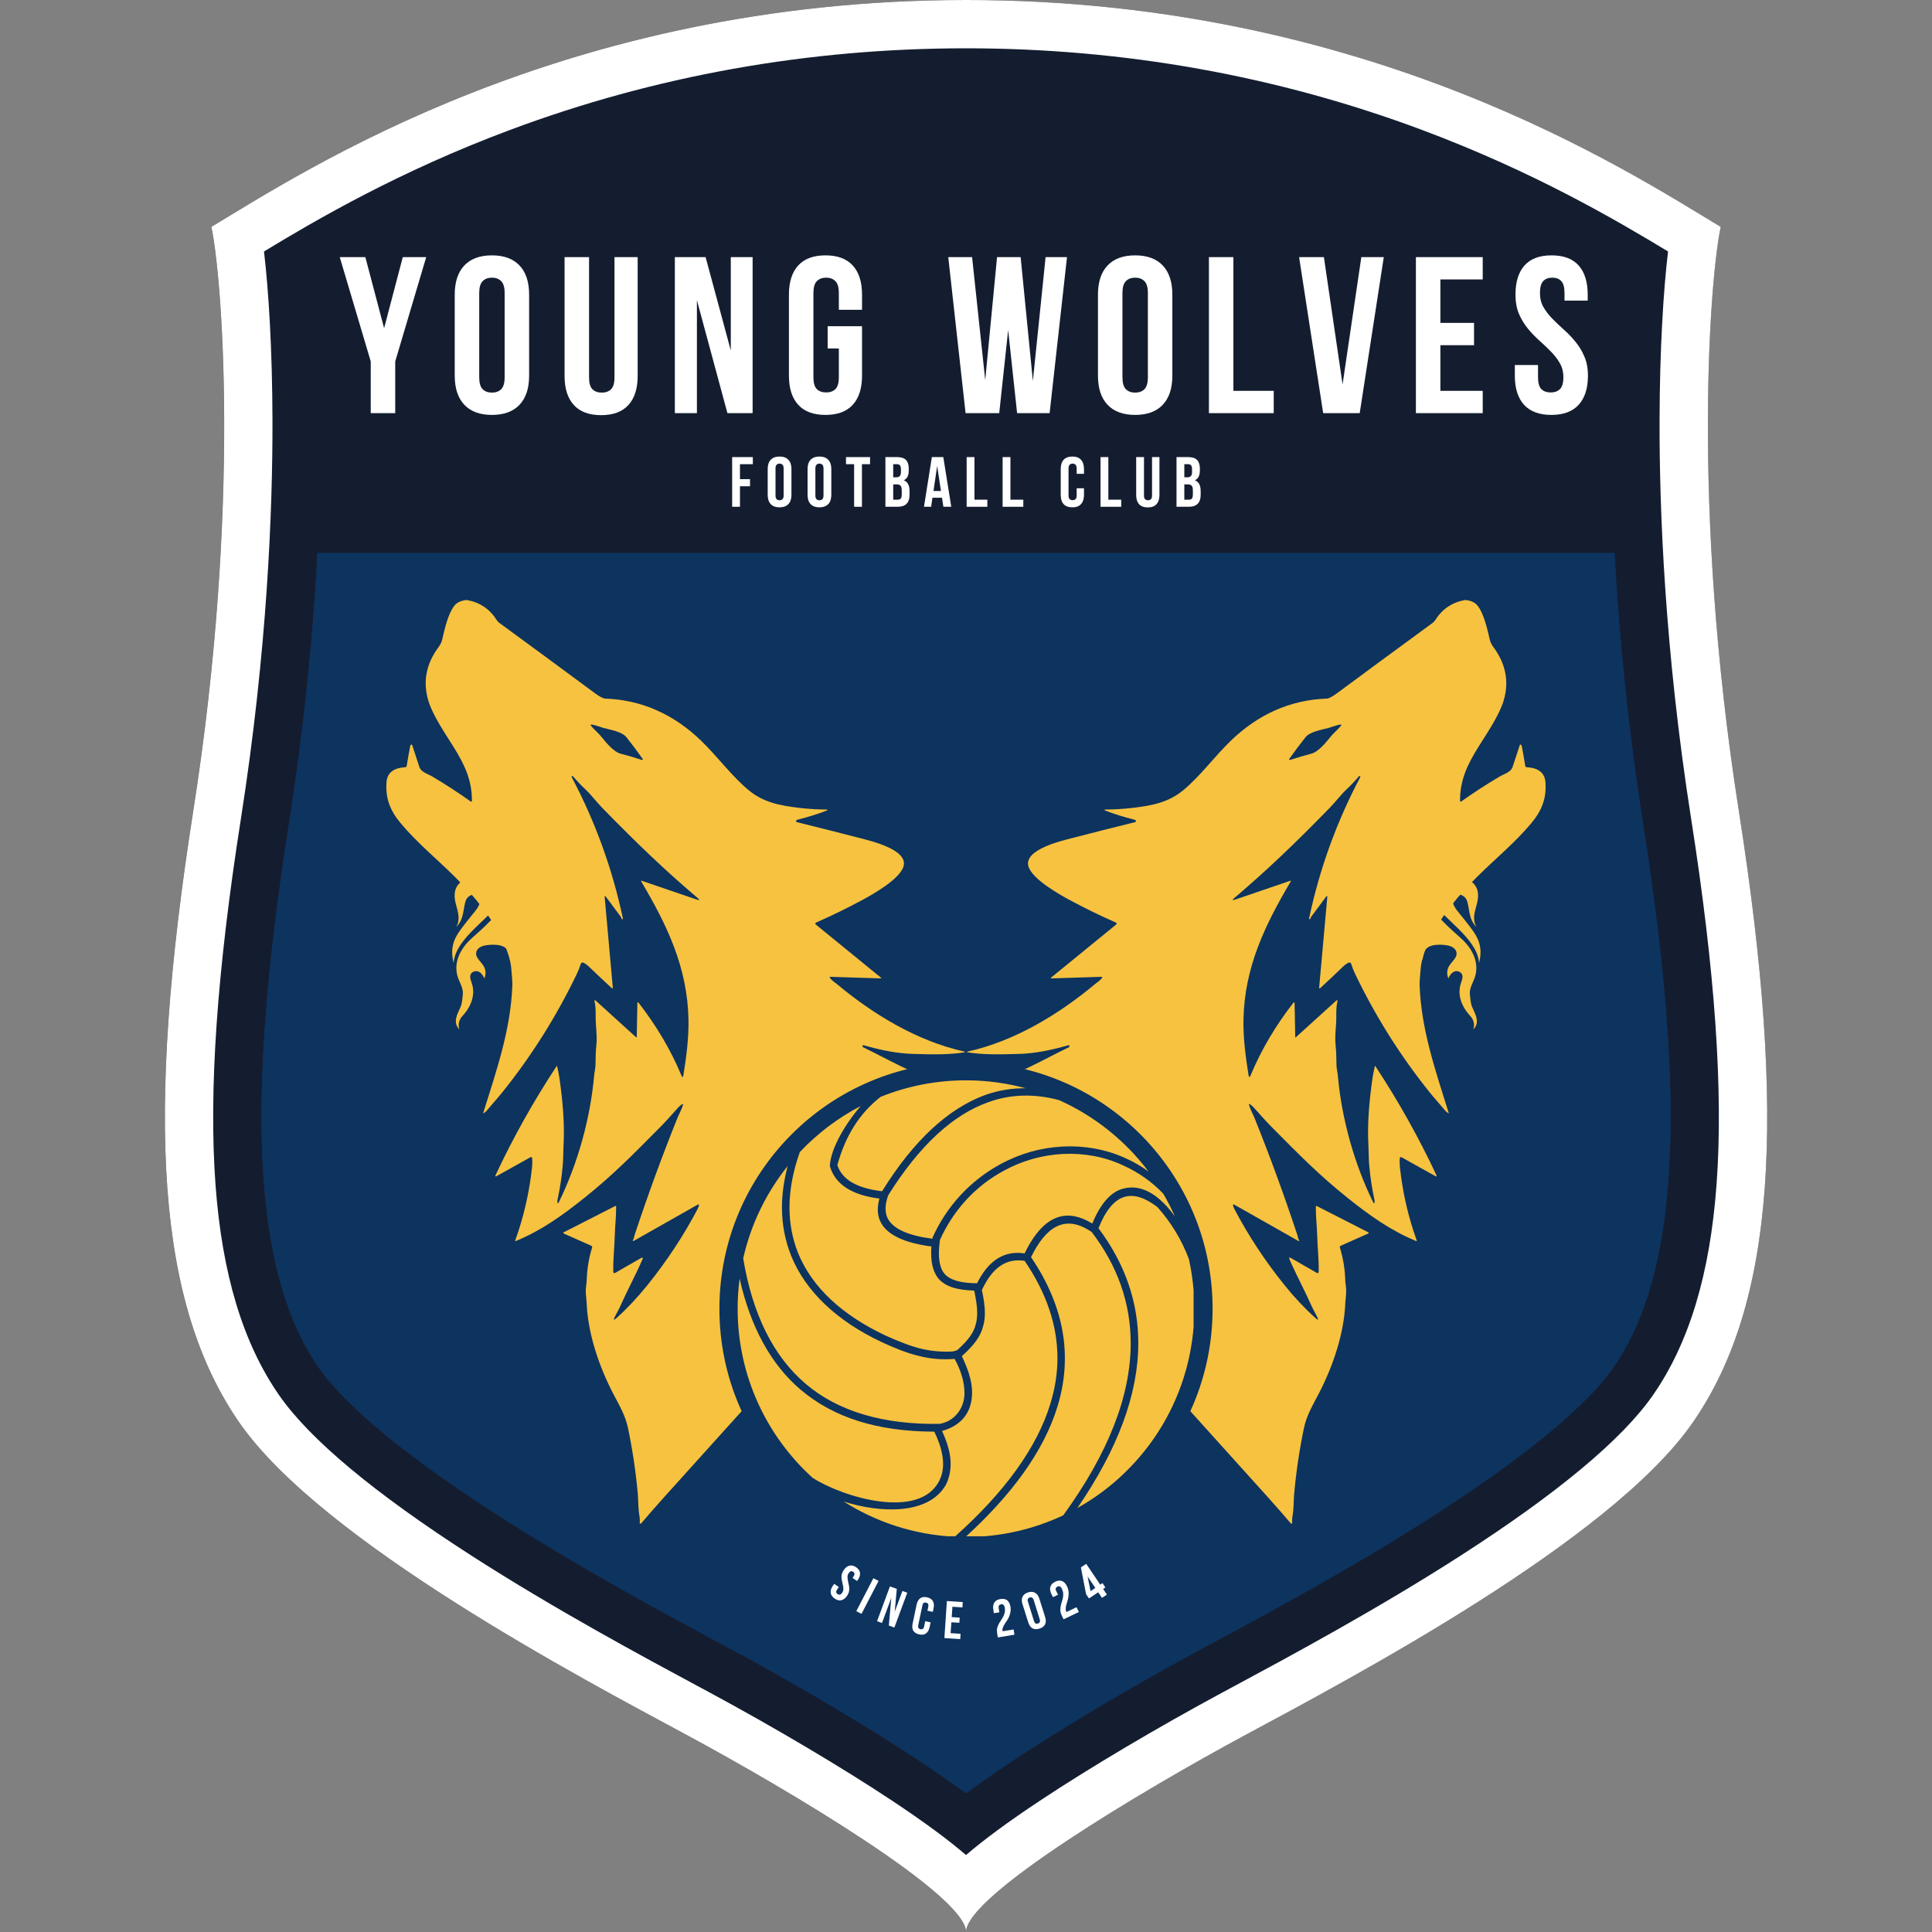
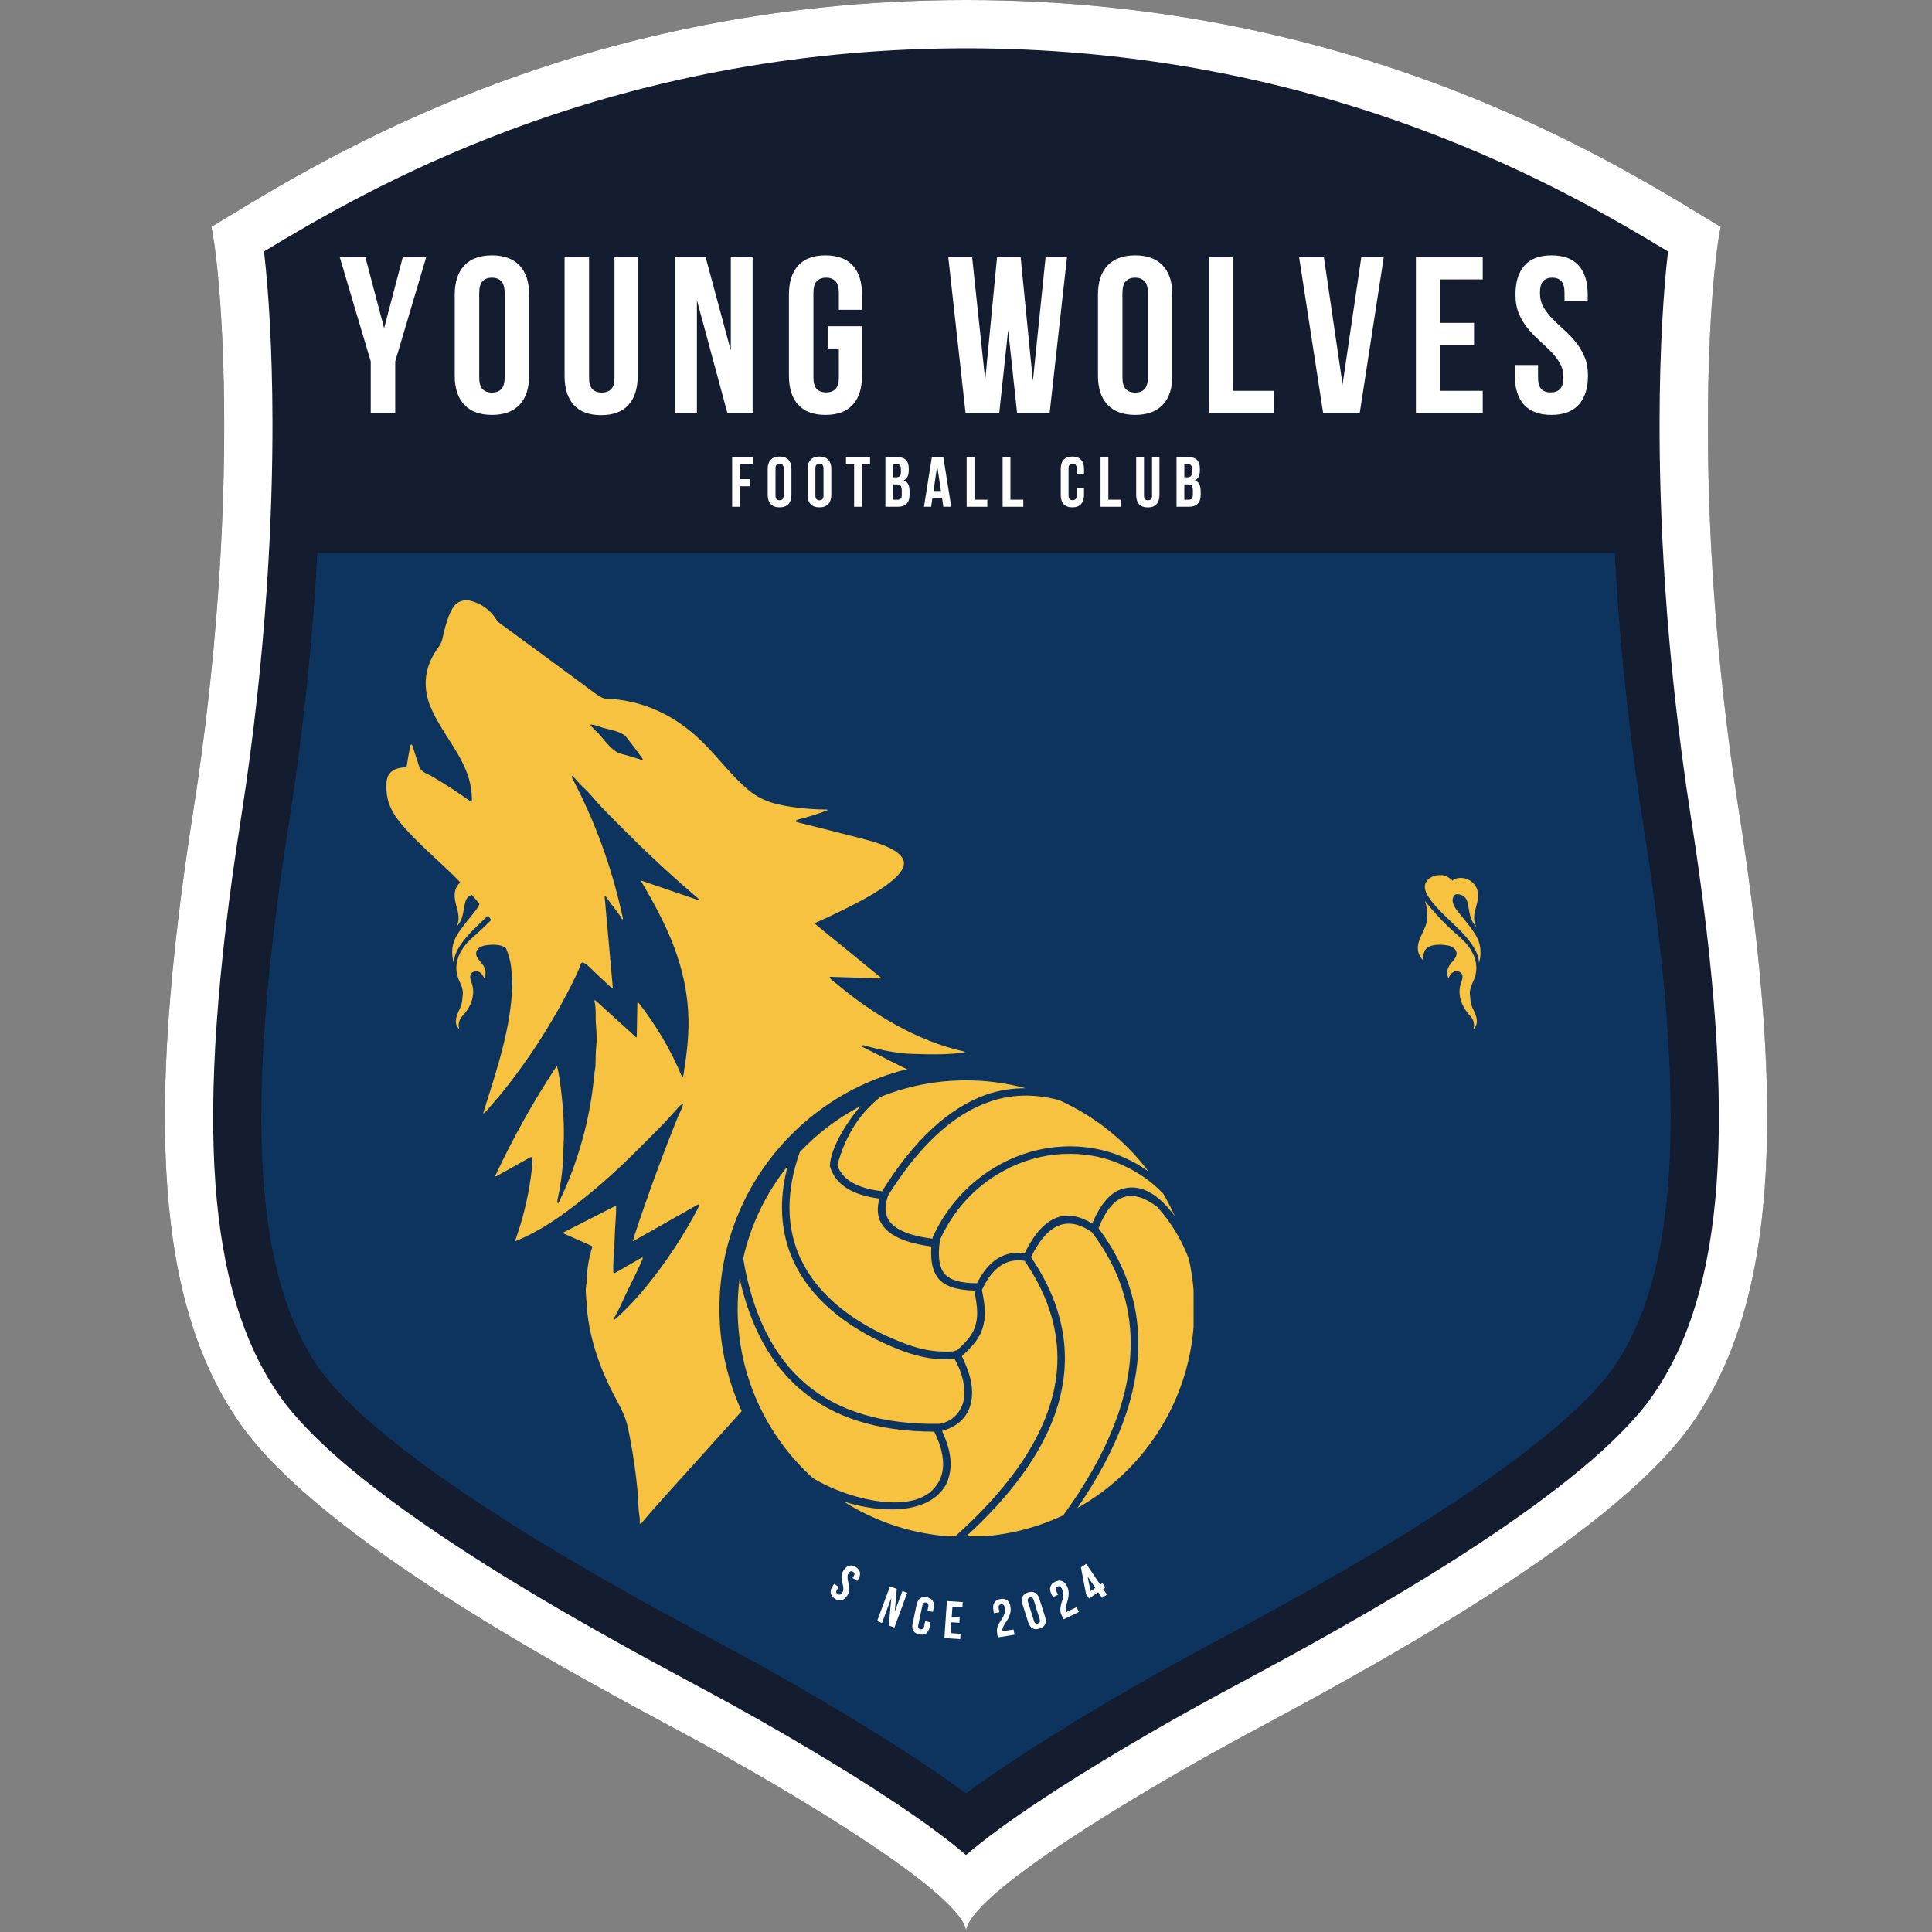
<svg xmlns="http://www.w3.org/2000/svg" width="500" zoomAndPan="magnify" viewBox="0 0 375 375" height="500" preserveAspectRatio="xMidYMid meet" version="1.0">
  <rect x="0" y="0" width="375" height="375" fill="#808080" stroke="none" />
  <defs>
    <g />
    <clipPath id="2ac2987d4e">
-       <path d="M 178.312 116.473 L 300.199 116.473 L 300.199 295.723 L 178.312 295.723 Z M 178.312 116.473 " clip-rule="nonzero" />
-     </clipPath>
+       </clipPath>
    <clipPath id="6eab3e7728">
      <path d="M 74.793 116.473 L 197.043 116.473 L 197.043 295.723 L 74.793 295.723 Z M 74.793 116.473 " clip-rule="nonzero" />
    </clipPath>
    <clipPath id="81395edc84">
      <path d="M 139.637 206.152 L 235.363 206.152 L 235.363 301.883 L 139.637 301.883 Z M 139.637 206.152 " clip-rule="nonzero" />
    </clipPath>
    <clipPath id="2c7efdb2dd">
      <path d="M 187.5 206.152 C 161.066 206.152 139.637 227.582 139.637 254.016 C 139.637 280.453 161.066 301.883 187.5 301.883 C 213.934 301.883 235.363 280.453 235.363 254.016 C 235.363 227.582 213.934 206.152 187.5 206.152 Z M 187.5 206.152 " clip-rule="nonzero" />
    </clipPath>
    <clipPath id="bc05b74dd1">
      <path d="M 143.176 209.691 L 231.676 209.691 L 231.676 298.191 L 143.176 298.191 Z M 143.176 209.691 " clip-rule="nonzero" />
    </clipPath>
    <clipPath id="1ff729522e">
      <path d="M 54 13.422 L 321.98 13.422 L 321.98 107.324 L 54 107.324 Z M 54 13.422 " clip-rule="nonzero" />
    </clipPath>
    <clipPath id="a1347bcde1">
      <path d="M 232.641 16.723 C 218.906 14.73 203.297 13.422 187.973 13.422 C 172.648 13.422 157.902 14.543 144.316 16.535 C 144.027 16.598 143.738 16.598 143.449 16.66 C 92.418 24.629 54.832 45.668 54.109 69.219 L 54.109 107.324 L 321.98 107.324 L 321.98 69.246 C 321.258 45.543 284.25 24.504 232.641 16.723 Z M 232.641 16.723 " clip-rule="nonzero" />
    </clipPath>
    <clipPath id="b1be13c019">
      <path d="M 87.367 169.805 L 99 169.805 L 99 187 L 87.367 187 Z M 87.367 169.805 " clip-rule="nonzero" />
    </clipPath>
    <clipPath id="e26fb25d1b">
      <path d="M 88 174 L 100 174 L 100 199.805 L 88 199.805 Z M 88 174 " clip-rule="nonzero" />
    </clipPath>
    <clipPath id="76ac0b8084">
      <path d="M 276 169.805 L 287.523 169.805 L 287.523 187 L 276 187 Z M 276 169.805 " clip-rule="nonzero" />
    </clipPath>
    <clipPath id="9d9a2085a6">
      <path d="M 275.02 174 L 287 174 L 287 199.805 L 275.02 199.805 Z M 275.02 174 " clip-rule="nonzero" />
    </clipPath>
  </defs>
  <path fill="#141d30" d="M 187.5 0 C 265.82 0 316.211 33.398 333.984 44.035 C 332.031 52.914 328.125 97.656 337.5 157.422 C 346.875 217.188 344.531 253.125 328.516 276.172 C 312.5 299.219 262.109 325.781 241.797 336.719 C 221.484 347.656 187.5 367.969 187.5 375 C 187.5 367.969 153.516 347.656 133.203 336.719 C 112.891 325.781 62.5 299.219 46.484 276.172 C 30.469 253.125 28.125 217.188 37.5 157.422 C 46.875 97.656 42.969 52.918 41.016 44.035 C 58.789 33.398 109.18 0 187.5 0 Z M 187.5 0 " fill-opacity="1" fill-rule="nonzero" />
  <path fill="#ffffff" d="M 187.5 9.375 C 218.113 9.375 247.895 14.707 276.023 25.223 C 297.664 33.312 313.629 42.672 323.766 48.809 C 322.871 56.34 322.152 67.801 322.121 81.625 C 322.078 98.801 323.105 126.145 328.242 158.875 C 332.895 188.531 334.512 211.758 333.184 229.883 C 331.91 247.297 327.863 260.688 320.82 270.824 C 314.879 279.375 302.32 289.848 283.496 301.953 C 267.312 312.363 249.965 321.688 239.602 327.258 L 237.355 328.465 C 224.773 335.238 211.5 343.109 201.852 349.512 C 195.621 353.648 190.961 357.094 187.504 360.062 C 184.047 357.094 179.391 353.648 173.156 349.512 C 163.504 343.105 150.23 335.238 137.652 328.465 L 135.406 327.258 C 125.043 321.688 107.695 312.363 91.512 301.953 C 72.688 289.848 60.129 279.375 54.188 270.824 C 47.145 260.688 43.102 247.297 41.824 229.883 C 40.496 211.758 42.113 188.531 46.766 158.875 C 51.898 126.145 52.926 98.801 52.887 81.625 C 52.852 67.801 52.133 56.34 51.242 48.809 C 61.379 42.672 77.344 33.312 98.984 25.223 C 127.113 14.707 156.898 9.375 187.508 9.375 M 187.508 0 C 109.188 0 58.797 33.398 41.023 44.035 C 42.977 52.914 46.883 97.656 37.508 157.422 C 28.133 217.188 30.477 253.125 46.492 276.172 C 62.508 299.219 112.898 325.781 133.211 336.719 C 153.523 347.656 187.508 367.969 187.508 375 C 187.508 367.969 221.492 347.656 241.805 336.719 C 262.117 325.781 312.508 299.219 328.523 276.172 C 344.539 253.125 346.883 217.188 337.508 157.422 C 328.133 97.656 332.039 52.918 333.992 44.035 C 316.219 33.398 265.828 0 187.508 0 Z M 187.508 0 " fill-opacity="1" fill-rule="nonzero" />
  <path fill="#0d335f" d="M 313.117 265.473 C 309.52 270.652 300.574 279.82 278.422 294.066 C 262.547 304.277 246.066 313.137 235.16 319 L 232.906 320.211 C 220.09 327.113 206.539 335.148 196.664 341.703 C 193.324 343.918 190.266 346.027 187.5 348.07 C 184.734 346.027 181.676 343.918 178.336 341.703 C 169.516 335.848 157.766 328.812 146.223 322.457 C 144.84 321.699 143.461 320.949 142.094 320.211 L 139.84 319 C 134.188 315.961 127.039 312.117 119.25 307.699 C 112.059 303.613 104.32 299.039 96.715 294.152 C 96.668 294.125 96.625 294.098 96.578 294.066 C 85.68 287.059 77.977 281.277 72.539 276.602 C 66.918 271.766 63.711 268.105 61.883 265.473 C 59.965 262.715 58.297 259.625 56.879 256.18 C 53.102 247.008 51.082 235.297 50.789 220.535 C 50.473 204.363 52.23 184.52 56.023 160.328 C 63.668 111.594 62.836 73.676 61.117 53.824 C 83.371 40.73 126.121 18.75 187.5 18.75 C 209.254 18.75 228.672 21.512 245.664 25.66 C 257.371 28.52 267.922 32.035 277.301 35.758 C 286.723 39.5 294.961 43.453 301.977 47.16 C 306.441 49.523 310.41 51.781 313.883 53.824 C 313.336 60.16 312.875 68.336 312.754 78.117 C 312.629 88.199 312.863 99.988 313.727 113.223 C 314.477 124.793 315.711 137.469 317.605 151.074 C 318.031 154.113 318.484 157.199 318.977 160.328 C 327.535 214.895 325.73 247.324 313.117 265.473 Z M 313.117 265.473 " fill-opacity="1" fill-rule="nonzero" />
  <path fill="#0d335f" d="M 187.5 28.125 C 206.566 28.125 225.387 30.359 243.441 34.766 C 253.711 37.273 263.941 40.539 273.844 44.469 C 281.918 47.676 289.688 51.266 297.594 55.445 C 299.742 56.582 301.895 57.758 304.094 59 C 303.703 64.984 303.465 71.352 303.383 78 C 303.242 89.504 303.574 101.559 304.375 113.828 C 305.195 126.465 306.523 139.434 308.324 152.375 C 308.793 155.73 309.25 158.809 309.719 161.781 C 317.766 213.078 316.398 244.328 305.422 260.125 C 302.875 263.793 295.32 272.055 273.355 286.184 C 257.797 296.191 241.512 304.945 230.727 310.742 L 228.465 311.957 C 215.402 318.992 201.578 327.191 191.488 333.891 C 190.078 334.824 188.754 335.719 187.504 336.574 C 186.254 335.719 184.934 334.824 183.523 333.891 C 174.539 327.926 162.594 320.766 150.73 314.234 C 149.352 313.48 147.945 312.715 146.551 311.961 L 146.543 311.961 L 146.535 311.953 L 144.285 310.742 C 138.625 307.699 131.586 303.914 123.887 299.547 C 115.598 294.836 108.367 290.492 101.789 286.266 L 101.617 286.156 L 101.586 286.137 C 92.172 280.078 84.457 274.48 78.66 269.496 C 73.395 264.969 70.824 261.902 69.586 260.121 C 68.055 257.922 66.699 255.395 65.555 252.609 C 62.199 244.465 60.438 233.91 60.168 220.352 C 59.863 204.859 61.539 185.699 65.289 161.781 C 68.754 139.68 70.832 117.727 71.457 96.523 C 71.926 80.688 71.5 68.016 70.914 59 C 80.887 53.371 94.906 46.242 112.637 40.262 C 136.508 32.211 161.695 28.125 187.504 28.125 M 187.504 18.75 C 126.125 18.75 83.375 40.73 61.121 53.824 C 62.84 73.676 63.672 111.594 56.027 160.328 C 52.234 184.52 50.477 204.363 50.793 220.535 C 51.086 235.297 53.105 247.008 56.883 256.18 C 58.301 259.625 59.969 262.715 61.887 265.473 C 63.715 268.105 66.922 271.766 72.543 276.602 C 77.98 281.277 85.684 287.059 96.582 294.066 C 96.629 294.098 96.672 294.125 96.719 294.152 C 104.324 299.039 112.062 303.613 119.254 307.699 C 127.043 312.117 134.191 315.961 139.844 319 L 142.098 320.211 C 143.465 320.949 144.844 321.699 146.227 322.457 C 157.77 328.812 169.52 335.848 178.34 341.703 C 181.68 343.918 184.738 346.027 187.504 348.07 C 190.27 346.027 193.328 343.918 196.668 341.703 C 206.543 335.148 220.094 327.113 232.91 320.211 L 235.164 319 C 246.07 313.137 262.551 304.277 278.426 294.066 C 300.578 279.82 309.523 270.652 313.121 265.473 C 325.734 247.324 327.539 214.895 318.98 160.328 C 318.488 157.199 318.035 154.113 317.609 151.074 C 315.715 137.469 314.48 124.793 313.73 113.223 C 312.867 99.988 312.633 88.199 312.758 78.117 C 312.879 68.336 313.34 60.16 313.887 53.824 C 310.414 51.781 306.445 49.523 301.98 47.16 C 294.965 43.453 286.727 39.5 277.305 35.758 C 267.926 32.035 257.375 28.52 245.668 25.66 C 228.676 21.512 209.258 18.75 187.504 18.75 Z M 187.504 18.75 " fill-opacity="1" fill-rule="nonzero" />
  <g clip-path="url(#2ac2987d4e)">
    <path fill="#f6c240" d="M 284.66 116.484 L 284.246 116.484 C 281.777 116.961 279.883 118.262 278.562 120.387 C 278.441 120.582 278.285 120.746 278.098 120.883 C 271.93 125.391 265.777 129.918 259.637 134.465 C 258.641 135.203 257.938 135.578 257.531 135.594 C 250.316 135.852 244.141 138.734 238.941 143.734 C 235.707 146.848 232.934 150.707 229.613 153.426 C 226.789 155.738 223.672 156.363 219.777 156.816 C 218.113 157.008 216.434 157.113 214.742 157.125 C 214.258 157.125 214.242 157.215 214.691 157.391 C 216.336 158.023 218.148 158.586 220.125 159.082 C 220.297 159.125 220.406 159.191 220.449 159.281 C 220.527 159.438 220.48 159.535 220.312 159.578 C 216.172 160.602 212.113 161.629 208.137 162.66 C 206.051 163.199 198.707 164.895 199.613 168.137 C 200.305 170.613 205.504 173.551 207.672 174.719 C 210.625 176.305 213.602 177.758 216.602 179.074 C 216.68 179.105 216.723 179.164 216.734 179.242 C 216.746 179.324 216.719 179.391 216.656 179.441 L 204.023 189.746 C 203.883 189.859 203.906 189.914 204.09 189.906 L 213.816 189.598 C 213.949 189.594 213.98 189.648 213.91 189.766 C 213.57 190.324 213.027 190.605 212.629 190.938 C 205.551 196.867 197 202.055 187.91 204.086 C 187.586 204.16 187.59 204.223 187.914 204.273 C 190.5 204.684 193.488 204.711 197.969 204.559 C 200.695 204.469 203.828 203.906 207.367 202.879 C 207.473 202.848 207.539 202.887 207.559 202.996 L 207.578 203.094 C 207.594 203.164 207.57 203.219 207.504 203.25 C 206.598 203.68 204.824 204.574 202.188 205.934 C 196.402 208.914 189.773 211.523 182.301 213.758 C 181.062 214.125 180.031 214.402 179.211 214.582 C 178.25 214.797 178.258 214.965 179.23 215.09 C 183.598 215.648 187.98 216.07 192.383 216.355 C 192.82 216.383 192.844 216.5 192.461 216.707 C 182.598 222.012 172.477 226.773 162.102 230.996 C 161.809 231.113 161.82 231.172 162.133 231.172 C 163.949 231.176 165.496 231.137 167.578 230.961 C 168.883 230.848 170.227 230.867 171.484 230.742 C 172.312 230.66 173.141 230.594 173.973 230.535 C 174.605 230.492 175.406 230.188 176.207 230.348 C 176.277 230.363 176.324 230.406 176.336 230.477 C 176.352 230.551 176.328 230.605 176.27 230.648 C 173.398 232.617 170.68 234.734 168.113 236.996 C 165.52 239.285 163.613 241.051 162.402 242.293 C 154.406 250.5 147.902 259.754 142.891 270.055 C 140.027 275.945 137.422 281.977 135.082 288.156 C 135.004 288.359 135.055 288.395 135.227 288.27 L 176.125 258.07 C 176.203 258.012 176.293 257.988 176.387 257.996 C 176.484 258.004 176.566 258.043 176.633 258.117 L 192.539 275.121 C 192.625 275.211 192.73 275.262 192.855 275.27 C 192.977 275.281 193.09 275.246 193.188 275.168 L 215.555 257.141 C 215.648 257.066 215.734 257.074 215.812 257.156 C 217.281 258.695 218.727 260.254 220.148 261.832 C 228.75 271.371 237.348 280.906 245.949 290.445 C 247.539 292.207 249.102 293.996 250.645 295.809 L 250.816 295.809 C 250.793 295.254 250.785 294.766 250.887 294.191 C 251.133 292.809 251.094 291.129 251.188 290.059 C 251.57 285.742 252.207 281.461 253.09 277.215 C 253.617 274.664 254.848 272.684 256.039 270.375 C 258.762 265.094 260.895 258.809 261.129 252.836 C 261.152 252.176 261.387 250.867 261.254 249.863 C 261.168 249.219 261.125 248.754 261.113 248.477 C 261.051 246.309 260.703 244.207 260.074 242.176 C 260.02 241.996 260.078 241.871 260.246 241.793 L 265.598 239.414 C 265.645 239.395 265.668 239.359 265.668 239.309 C 265.668 239.262 265.648 239.227 265.605 239.203 L 255.566 234.082 C 255.531 234.062 255.492 234.062 255.457 234.086 C 255.422 234.105 255.402 234.137 255.402 234.18 C 255.375 236.039 255.617 237.953 255.66 239.711 C 255.715 242.109 256.016 244.469 255.953 246.816 C 255.945 247.121 255.812 247.195 255.547 247.043 L 250.625 244.215 C 250.242 243.992 250.141 244.086 250.312 244.492 C 251.633 247.527 253.238 250.473 254.594 253.523 C 254.906 254.219 255.309 254.902 255.641 255.559 C 255.984 256.238 255.875 256.324 255.305 255.812 C 253.281 253.996 251.289 251.875 249.328 249.445 C 245.602 244.832 242.352 239.902 239.582 234.656 C 239.469 234.441 239.383 234.199 239.324 233.934 C 239.312 233.879 239.332 233.836 239.379 233.801 C 239.43 233.77 239.477 233.77 239.527 233.797 L 252.008 240.867 C 252.062 240.895 252.109 240.887 252.148 240.84 C 252.188 240.793 252.188 240.742 252.148 240.695 C 251.906 240.41 251.945 240.113 251.859 239.855 C 249.309 232.125 246.516 224.484 243.477 216.934 C 243.223 216.309 242.656 215.297 242.41 214.391 C 242.375 214.262 242.418 214.23 242.539 214.297 C 242.832 214.469 243.09 214.676 243.312 214.926 C 244.461 216.195 245.594 217.508 246.785 218.707 C 252.176 224.16 256.09 228.129 261.559 232.5 C 265.848 235.938 270.004 238.887 274.852 240.875 C 274.988 240.93 275.031 240.891 274.98 240.754 C 273.34 236.203 272.254 231.48 271.727 226.594 C 271.66 225.957 271.652 225.355 271.703 224.789 C 271.711 224.711 271.75 224.652 271.82 224.613 C 271.891 224.578 271.961 224.578 272.031 224.617 L 278.535 228.246 C 278.844 228.418 278.926 228.344 278.77 228.023 C 275.344 220.723 271.41 213.703 266.977 206.969 C 266.91 206.871 266.867 206.883 266.844 206.996 C 266.625 207.969 266.48 208.734 266.398 209.293 C 265.781 213.594 265.363 218.102 265.613 222.445 C 265.68 223.656 265.656 224.977 265.754 226.07 C 265.941 228.316 266.277 230.547 266.75 232.754 C 266.812 233.031 266.832 233.215 266.812 233.312 C 266.758 233.617 266.664 233.633 266.531 233.363 C 262.855 225.883 260.406 217.082 259.676 208.793 C 259.613 208.109 259.434 207.434 259.41 206.789 C 259.367 205.469 259.398 204.32 259.242 202.895 C 259.043 201.062 259.375 199.215 259.371 197.555 C 259.371 196.461 259.348 195.457 259.582 194.383 C 259.648 194.086 259.566 194.039 259.34 194.242 L 251.516 201.34 C 251.492 201.359 251.469 201.363 251.441 201.352 C 251.414 201.34 251.402 201.32 251.402 201.289 L 251.281 194.785 C 251.273 194.484 251.18 194.453 250.996 194.691 C 247.668 198.992 244.844 203.66 242.742 208.723 C 242.555 209.18 242.422 209.164 242.34 208.676 C 241.758 205.078 241.285 201.355 241.359 197.852 C 241.57 187.727 245.52 179.566 250.516 171.117 C 250.609 170.957 250.57 170.91 250.398 170.969 L 239.77 174.602 C 239.176 174.801 239.117 174.699 239.594 174.293 C 246.031 168.805 251.121 163.953 258.117 156.785 C 259.176 155.699 260.355 154.16 261.293 153.285 C 262.133 152.5 262.926 151.672 263.668 150.793 C 263.762 150.684 263.816 150.633 263.832 150.633 C 264.035 150.625 264.09 150.711 263.996 150.895 C 259.422 159.555 256.117 168.684 254.086 178.277 C 254.062 178.379 254.105 178.426 254.211 178.422 C 254.293 178.414 254.355 178.336 254.398 178.18 C 254.426 178.078 254.465 177.996 254.516 177.926 C 255.461 176.656 256.406 175.383 257.355 174.102 C 257.562 173.828 257.648 173.859 257.617 174.203 L 256.051 191.66 C 256.031 191.887 256.105 191.926 256.273 191.773 C 257.758 190.41 259.277 188.984 260.82 187.492 C 261.059 187.266 261.355 187.055 261.715 186.863 C 261.82 186.809 261.926 186.801 262.039 186.848 C 262.152 186.891 262.223 186.973 262.262 187.086 C 262.465 187.742 262.723 188.398 263.039 189.055 C 266.973 197.254 271.781 204.898 277.465 211.984 C 278.371 213.117 279.551 214.402 280.57 215.633 C 280.668 215.754 280.852 215.902 281.121 216.078 C 281.195 216.125 281.219 216.109 281.195 216.023 C 278.535 207.512 275.844 199.75 275.547 191.203 C 275.527 190.699 275.602 189.578 275.77 187.844 C 275.918 186.32 276.477 184.539 277.445 182.504 C 279.672 177.805 283.113 173.758 286.746 170.152 C 290.227 166.699 294.043 163.582 297.203 159.812 C 299.234 157.383 300.203 155.016 299.969 151.812 C 299.816 149.723 298.195 149.016 296.359 148.922 C 296.18 148.914 296.074 148.82 296.047 148.645 C 295.84 147.344 295.613 146.062 295.371 144.797 C 295.348 144.688 295.301 144.605 295.227 144.555 C 295.18 144.523 295.133 144.516 295.082 144.535 C 295.031 144.555 294.996 144.586 294.98 144.641 C 294.52 146.055 294.059 147.465 293.594 148.867 C 293.258 149.891 291.914 150.234 291.105 150.711 C 288.539 152.227 286.043 153.848 283.617 155.574 C 283.57 155.609 283.523 155.613 283.469 155.59 C 283.418 155.562 283.395 155.52 283.395 155.465 C 283.367 151.473 284.773 148.441 287.09 144.766 C 288.809 142.039 291.039 138.738 291.859 135.98 C 292.949 132.312 292.281 128.844 289.855 125.578 C 289.582 125.215 289.289 124.672 289.184 124.23 C 288.688 122.121 288.059 119.152 286.781 117.539 C 286.34 116.984 285.633 116.633 284.66 116.484 Z M 257.906 141.281 C 258.504 141.113 259.324 140.773 260.055 140.648 C 260.371 140.59 260.43 140.688 260.223 140.938 C 259.637 141.652 258.871 142.25 258.289 142.973 C 257.391 144.078 255.934 145.922 254.52 146.293 C 253.176 146.641 251.852 147.027 250.547 147.457 C 250.199 147.57 250.129 147.477 250.34 147.18 C 251.27 145.855 252.289 144.5 253.391 143.113 C 254.293 141.98 256.527 141.668 257.906 141.281 Z M 257.906 141.281 " fill-opacity="1" fill-rule="nonzero" />
  </g>
  <g clip-path="url(#6eab3e7728)">
    <path fill="#f6c240" d="M 90.332 116.484 L 90.746 116.484 C 93.215 116.961 95.109 118.262 96.43 120.387 C 96.551 120.582 96.707 120.746 96.895 120.883 C 103.062 125.391 109.215 129.918 115.355 134.465 C 116.352 135.203 117.055 135.578 117.461 135.594 C 124.676 135.852 130.852 138.734 136.051 143.734 C 139.285 146.848 142.059 150.707 145.379 153.426 C 148.203 155.738 151.32 156.363 155.215 156.816 C 156.879 157.008 158.559 157.113 160.25 157.125 C 160.734 157.125 160.75 157.215 160.301 157.391 C 158.656 158.023 156.844 158.586 154.867 159.082 C 154.695 159.125 154.586 159.191 154.543 159.281 C 154.465 159.438 154.512 159.535 154.68 159.578 C 158.82 160.602 162.879 161.629 166.859 162.66 C 168.941 163.199 176.285 164.895 175.379 168.137 C 174.688 170.613 169.488 173.551 167.32 174.719 C 164.367 176.305 161.391 177.758 158.391 179.074 C 158.312 179.105 158.27 179.164 158.258 179.242 C 158.246 179.324 158.273 179.391 158.336 179.441 L 170.969 189.746 C 171.109 189.859 171.086 189.914 170.906 189.906 L 161.176 189.598 C 161.043 189.594 161.012 189.648 161.082 189.766 C 161.422 190.324 161.969 190.605 162.363 190.938 C 169.441 196.867 177.992 202.055 187.082 204.086 C 187.406 204.16 187.402 204.223 187.078 204.273 C 184.492 204.684 181.504 204.711 177.023 204.559 C 174.297 204.469 171.164 203.906 167.625 202.879 C 167.52 202.848 167.453 202.887 167.434 202.996 L 167.414 203.094 C 167.398 203.164 167.422 203.219 167.488 203.25 C 168.395 203.68 170.168 204.574 172.805 205.934 C 178.59 208.914 185.219 211.523 192.691 213.758 C 193.93 214.125 194.961 214.402 195.781 214.582 C 196.742 214.797 196.734 214.965 195.762 215.09 C 191.395 215.648 187.012 216.07 182.609 216.355 C 182.172 216.383 182.148 216.5 182.535 216.707 C 192.395 222.012 202.516 226.773 212.891 230.996 C 213.184 231.113 213.172 231.172 212.859 231.172 C 211.043 231.176 209.496 231.137 207.414 230.961 C 206.109 230.848 204.766 230.867 203.508 230.742 C 202.68 230.66 201.852 230.594 201.02 230.535 C 200.387 230.492 199.586 230.188 198.785 230.348 C 198.715 230.363 198.668 230.406 198.656 230.477 C 198.641 230.551 198.664 230.605 198.723 230.648 C 201.594 232.617 204.312 234.734 206.879 236.996 C 209.473 239.285 211.379 241.051 212.594 242.293 C 220.586 250.5 227.09 259.754 232.102 270.055 C 234.965 275.945 237.57 281.977 239.91 288.156 C 239.988 288.359 239.938 288.395 239.766 288.27 L 198.867 258.07 C 198.789 258.012 198.699 257.988 198.605 257.996 C 198.508 258.004 198.426 258.043 198.359 258.117 L 182.453 275.121 C 182.367 275.211 182.262 275.262 182.137 275.27 C 182.016 275.281 181.902 275.246 181.809 275.168 L 159.438 257.141 C 159.344 257.066 159.258 257.074 159.18 257.156 C 157.711 258.695 156.266 260.254 154.844 261.832 C 146.242 271.371 137.645 280.906 129.043 290.445 C 127.453 292.207 125.891 293.996 124.348 295.809 L 124.176 295.809 C 124.199 295.254 124.207 294.766 124.105 294.191 C 123.859 292.809 123.898 291.129 123.805 290.059 C 123.422 285.742 122.785 281.461 121.902 277.215 C 121.375 274.664 120.145 272.684 118.953 270.375 C 116.23 265.094 114.098 258.809 113.863 252.836 C 113.84 252.176 113.605 250.867 113.738 249.863 C 113.824 249.219 113.871 248.754 113.879 248.477 C 113.941 246.309 114.289 244.207 114.918 242.176 C 114.973 241.996 114.914 241.871 114.746 241.793 L 109.395 239.414 C 109.348 239.395 109.324 239.359 109.324 239.309 C 109.324 239.262 109.344 239.227 109.387 239.203 L 119.426 234.082 C 119.461 234.062 119.5 234.062 119.535 234.086 C 119.57 234.105 119.59 234.137 119.59 234.18 C 119.617 236.039 119.375 237.953 119.332 239.711 C 119.277 242.109 118.977 244.469 119.039 246.816 C 119.047 247.121 119.18 247.195 119.445 247.043 L 124.367 244.215 C 124.75 243.992 124.855 244.086 124.68 244.492 C 123.359 247.527 121.754 250.473 120.398 253.523 C 120.086 254.219 119.684 254.902 119.352 255.559 C 119.008 256.238 119.121 256.324 119.688 255.812 C 121.711 253.996 123.703 251.875 125.664 249.445 C 129.391 244.832 132.641 239.902 135.41 234.656 C 135.523 234.441 135.609 234.199 135.668 233.934 C 135.68 233.879 135.66 233.836 135.613 233.801 C 135.562 233.77 135.516 233.77 135.465 233.797 L 122.984 240.867 C 122.93 240.895 122.883 240.887 122.844 240.84 C 122.805 240.793 122.805 240.742 122.844 240.695 C 123.086 240.41 123.047 240.113 123.133 239.855 C 125.684 232.125 128.477 224.484 131.516 216.934 C 131.77 216.309 132.336 215.297 132.582 214.391 C 132.617 214.262 132.574 214.23 132.453 214.297 C 132.16 214.469 131.902 214.676 131.68 214.926 C 130.531 216.195 129.398 217.508 128.207 218.707 C 122.816 224.16 118.902 228.129 113.434 232.5 C 109.145 235.938 104.988 238.887 100.141 240.875 C 100.004 240.93 99.961 240.891 100.012 240.754 C 101.652 236.203 102.738 231.48 103.266 226.594 C 103.332 225.957 103.34 225.355 103.289 224.789 C 103.281 224.711 103.242 224.652 103.172 224.613 C 103.102 224.578 103.031 224.578 102.961 224.617 L 96.457 228.246 C 96.148 228.418 96.07 228.344 96.223 228.023 C 99.648 220.723 103.582 213.703 108.016 206.969 C 108.082 206.871 108.125 206.883 108.148 206.996 C 108.367 207.969 108.512 208.734 108.594 209.293 C 109.211 213.594 109.629 218.102 109.379 222.445 C 109.312 223.656 109.336 224.977 109.238 226.07 C 109.051 228.316 108.715 230.547 108.242 232.754 C 108.18 233.031 108.16 233.215 108.18 233.312 C 108.234 233.617 108.328 233.633 108.461 233.363 C 112.137 225.883 114.59 217.082 115.316 208.793 C 115.379 208.109 115.559 207.434 115.582 206.789 C 115.625 205.469 115.594 204.32 115.75 202.895 C 115.949 201.062 115.617 199.215 115.621 197.555 C 115.621 196.461 115.645 195.457 115.41 194.383 C 115.344 194.086 115.426 194.039 115.652 194.242 L 123.477 201.34 C 123.5 201.359 123.523 201.363 123.551 201.352 C 123.578 201.34 123.59 201.32 123.59 201.289 L 123.711 194.785 C 123.719 194.484 123.812 194.453 123.996 194.691 C 127.324 198.992 130.148 203.66 132.25 208.723 C 132.438 209.18 132.57 209.164 132.652 208.676 C 133.234 205.078 133.707 201.355 133.633 197.852 C 133.422 187.727 129.473 179.566 124.477 171.117 C 124.383 170.957 124.422 170.91 124.594 170.969 L 135.223 174.602 C 135.816 174.801 135.875 174.699 135.398 174.293 C 128.961 168.805 123.871 163.953 116.875 156.785 C 115.816 155.699 114.637 154.16 113.699 153.285 C 112.859 152.5 112.066 151.672 111.324 150.793 C 111.23 150.684 111.176 150.633 111.16 150.633 C 110.957 150.625 110.902 150.711 110.996 150.895 C 115.57 159.555 118.875 168.684 120.906 178.277 C 120.93 178.379 120.887 178.426 120.781 178.422 C 120.699 178.414 120.637 178.336 120.594 178.18 C 120.566 178.078 120.527 177.996 120.477 177.926 C 119.531 176.656 118.586 175.383 117.637 174.102 C 117.43 173.828 117.344 173.859 117.375 174.203 L 118.941 191.66 C 118.961 191.887 118.887 191.926 118.723 191.773 C 117.234 190.41 115.715 188.984 114.172 187.492 C 113.934 187.266 113.637 187.055 113.277 186.863 C 113.172 186.809 113.066 186.801 112.953 186.848 C 112.844 186.891 112.77 186.973 112.73 187.086 C 112.527 187.742 112.27 188.398 111.953 189.055 C 108.02 197.254 103.211 204.898 97.527 211.984 C 96.621 213.117 95.441 214.402 94.422 215.633 C 94.324 215.754 94.141 215.902 93.871 216.078 C 93.797 216.125 93.773 216.109 93.797 216.023 C 96.457 207.512 99.148 199.75 99.445 191.203 C 99.465 190.699 99.391 189.578 99.223 187.844 C 99.074 186.32 98.516 184.539 97.547 182.504 C 95.32 177.805 91.879 173.758 88.246 170.152 C 84.766 166.699 80.949 163.582 77.793 159.812 C 75.758 157.383 74.789 155.016 75.023 151.812 C 75.176 149.723 76.797 149.016 78.637 148.922 C 78.812 148.914 78.918 148.82 78.945 148.645 C 79.152 147.344 79.379 146.062 79.621 144.797 C 79.645 144.688 79.691 144.605 79.766 144.555 C 79.812 144.523 79.859 144.516 79.91 144.535 C 79.965 144.555 79.996 144.586 80.012 144.641 C 80.473 146.055 80.934 147.465 81.398 148.867 C 81.734 149.891 83.078 150.234 83.891 150.711 C 86.453 152.227 88.949 153.848 91.375 155.574 C 91.422 155.609 91.473 155.613 91.523 155.59 C 91.574 155.562 91.598 155.52 91.598 155.465 C 91.625 151.473 90.219 148.441 87.902 144.766 C 86.184 142.039 83.953 138.738 83.133 135.98 C 82.043 132.312 82.711 128.844 85.137 125.578 C 85.41 125.215 85.703 124.672 85.809 124.23 C 86.305 122.121 86.934 119.152 88.215 117.539 C 88.652 116.984 89.359 116.633 90.332 116.484 Z M 117.086 141.281 C 116.488 141.113 115.668 140.773 114.938 140.648 C 114.621 140.59 114.562 140.688 114.77 140.938 C 115.355 141.652 116.121 142.25 116.703 142.973 C 117.602 144.078 119.059 145.922 120.473 146.293 C 121.816 146.641 123.141 147.027 124.445 147.457 C 124.793 147.57 124.863 147.477 124.652 147.18 C 123.723 145.855 122.703 144.5 121.602 143.113 C 120.699 141.98 118.465 141.668 117.086 141.281 Z M 117.086 141.281 " fill-opacity="1" fill-rule="nonzero" />
  </g>
  <g clip-path="url(#81395edc84)">
    <g clip-path="url(#2c7efdb2dd)">
      <path fill="#0d335f" d="M 139.637 206.152 L 235.363 206.152 L 235.363 301.883 L 139.637 301.883 Z M 139.637 206.152 " fill-opacity="1" fill-rule="nonzero" />
    </g>
  </g>
  <g clip-path="url(#bc05b74dd1)">
    <path fill="#f6c240" d="M 200.121 244.008 C 213.73 264.098 204.598 282.641 187.398 298.332 L 187.496 298.332 C 194.25 298.332 200.648 296.82 206.379 294.117 C 215.105 282.102 219.469 270.945 219.469 260.734 C 219.469 252.953 216.938 245.715 211.855 239.078 C 211.809 239.051 211.758 239.031 211.77 239.051 C 206.59 235.57 202.934 238.277 200.121 244.008 Z M 187.496 209.691 C 191.512 209.691 195.398 210.23 199.098 211.23 C 196.465 211.203 193.895 211.613 191.348 212.492 C 184.047 215.125 177.277 221.434 171.215 231.219 C 166.336 230.652 163.418 228.945 162.531 226.133 C 164.098 220.43 166.859 216.059 170.93 212.895 C 176.047 210.832 181.641 209.691 187.496 209.691 Z M 205.578 213.539 C 212.477 216.625 218.441 221.426 222.934 227.395 C 221.543 226.383 220.074 225.523 218.543 224.844 C 214.852 223.129 210.602 222.324 206.238 222.547 C 202.023 222.758 197.914 223.918 194.078 226.02 C 188.266 229.219 183.766 234.113 181.012 240.191 L 180.996 240.438 C 176.465 239.859 173.57 238.621 172.441 236.73 C 171.566 235.277 171.848 233.469 172.426 231.961 C 178.383 222.449 184.926 216.359 191.859 213.922 C 196.168 212.367 200.758 212.242 205.578 213.539 Z M 225.797 231.703 C 226.625 233.125 227.379 234.594 228.047 236.109 C 225.473 232.539 221.988 229.621 217.965 230.723 C 215.594 231.352 213.594 233.656 212.008 237.496 C 209.719 236.086 207.57 235.621 205.598 236.188 C 203.066 236.891 200.801 239.297 198.875 243.289 C 194.957 242.676 191.855 244.625 189.645 249.082 C 186.41 249.059 184.375 248.469 183.27 247.172 C 182.59 246.328 182.242 245.023 182.242 243.242 C 182.242 242.477 182.309 241.609 182.441 240.672 C 185.051 234.879 189.328 230.207 194.789 227.266 C 198.27 225.328 202.223 224.203 206.262 223.98 C 210.43 223.785 214.355 224.512 217.926 226.168 C 221.016 227.559 223.645 229.438 225.797 231.703 Z M 230.762 244.375 C 231.449 247.477 231.816 250.703 231.816 254.012 C 231.816 270.637 222.66 285.121 209.117 292.707 C 216.98 281.258 220.941 270.566 220.941 260.699 C 220.941 252.703 218.359 245.27 213.215 238.398 C 214.586 234.926 216.309 232.852 218.332 232.297 C 220.133 231.777 222.25 232.457 224.648 234.285 C 227.301 237.254 229.359 240.648 230.762 244.375 Z M 185.324 298.277 C 177.418 297.898 170.055 295.441 163.766 291.449 C 170.613 293.645 180.277 294.199 183.648 288.102 C 185.281 284.598 184.391 281.125 182.852 277.75 C 186.516 276.723 188.68 274.238 188.68 270.27 C 188.68 267.844 187.73 265.395 186.695 263.23 C 189.141 261.031 190.371 259.312 190.832 257.375 C 191.066 256.574 191.164 255.734 191.164 254.855 C 191.164 253.496 190.93 252.027 190.582 250.383 C 190.637 250.273 190.699 250.156 190.699 250.156 C 192.688 245.984 195.367 244.18 198.875 244.727 C 203.113 250.938 205.25 257.254 205.25 263.617 C 205.25 266.543 204.789 269.473 203.895 272.398 C 201.348 280.855 195.102 289.551 185.324 298.277 Z M 157.734 286.852 C 148.793 278.742 143.176 267.035 143.176 254.012 C 143.176 252.031 143.305 250.086 143.559 248.176 C 145.68 257.59 149.645 264.852 155.438 269.77 C 161.883 275.203 170.359 277.852 181.344 277.883 C 182.723 280.691 183.855 284.422 182.32 287.398 C 178.477 295.082 163.656 290.648 157.734 286.852 Z M 144.254 244.254 C 145.754 237.586 148.758 231.484 152.887 226.328 C 152.16 229.098 151.777 231.777 151.777 234.344 C 151.777 237.656 152.383 240.805 153.57 243.762 C 156.352 250.652 162.477 256.461 171.266 260.562 C 173.484 261.574 175.883 262.602 178.418 263.199 C 180.602 263.762 182.852 263.949 185.285 263.762 C 186.395 265.738 187.207 268.113 187.207 270.398 C 187.207 273.34 185.285 275.883 182.355 276.375 C 171.41 276.539 162.676 273.945 156.434 268.645 C 150.156 263.344 146.059 255.148 144.254 244.254 Z M 155.242 223.617 C 158.641 220.012 162.637 216.977 167.07 214.672 C 164.191 217.984 161.219 222.902 161.07 226.301 C 162.059 229.859 165.309 231.961 170.684 232.641 C 170.238 234.426 170.172 236.113 171.234 237.719 C 172.641 239.875 175.867 241.301 180.785 241.941 C 180.75 242.359 180.734 242.77 180.734 243.156 C 180.734 245.367 181.195 246.977 182.145 248.168 C 183.445 249.676 185.668 250.406 189.094 250.504 C 189.438 252.121 189.672 253.566 189.672 254.844 C 189.672 255.598 189.594 256.312 189.41 256.977 C 189.027 258.648 188.004 260.066 185.754 262.105 C 185.816 262.055 184.973 262.316 184.973 262.316 C 182.805 262.441 180.816 262.27 178.734 261.773 C 176.562 261.227 174.426 260.367 171.883 259.23 C 163.34 255.199 157.625 249.824 154.914 243.238 C 153.805 240.449 153.238 237.492 153.238 234.383 C 153.238 230.965 153.91 227.375 155.242 223.617 Z M 155.242 223.617 " fill-opacity="1" fill-rule="evenodd" />
  </g>
  <g clip-path="url(#1ff729522e)">
    <g clip-path="url(#a1347bcde1)">
      <path fill="#141d30" d="M 321.98 107.324 L 54.215 107.324 L 54.215 13.422 L 321.98 13.422 Z M 321.98 107.324 " fill-opacity="1" fill-rule="nonzero" />
    </g>
  </g>
  <g fill="#ffffff" fill-opacity="1">
    <g transform="translate(65.774, 80.19)">
      <g>
        <path d="M 6.188 -10.031 L 0.172 -30.281 L 5.141 -30.281 L 8.781 -16.484 L 12.406 -30.281 L 16.953 -30.281 L 10.938 -10.031 L 10.938 0 L 6.188 0 Z M 6.188 -10.031 " />
      </g>
    </g>
  </g>
  <g fill="#ffffff" fill-opacity="1">
    <g transform="translate(86.921, 80.19)">
      <g>
        <path d="M 6.094 -6.969 C 6.094 -5.863 6.316 -5.086 6.766 -4.641 C 7.211 -4.203 7.812 -3.984 8.562 -3.984 C 9.312 -3.984 9.91 -4.203 10.359 -4.641 C 10.805 -5.086 11.031 -5.863 11.031 -6.969 L 11.031 -23.312 C 11.031 -24.406 10.805 -25.176 10.359 -25.625 C 9.91 -26.07 9.312 -26.297 8.562 -26.297 C 7.812 -26.297 7.211 -26.07 6.766 -25.625 C 6.316 -25.176 6.094 -24.406 6.094 -23.312 Z M 1.344 -23.016 C 1.344 -25.461 1.961 -27.344 3.203 -28.656 C 4.441 -29.969 6.227 -30.625 8.562 -30.625 C 10.895 -30.625 12.68 -29.969 13.922 -28.656 C 15.16 -27.344 15.781 -25.461 15.781 -23.016 L 15.781 -7.266 C 15.781 -4.816 15.16 -2.938 13.922 -1.625 C 12.68 -0.312 10.895 0.344 8.562 0.344 C 6.227 0.344 4.441 -0.312 3.203 -1.625 C 1.961 -2.938 1.344 -4.816 1.344 -7.266 Z M 1.344 -23.016 " />
      </g>
    </g>
  </g>
  <g fill="#ffffff" fill-opacity="1">
    <g transform="translate(108.068, 80.19)">
      <g>
        <path d="M 6.266 -30.281 L 6.266 -6.922 C 6.266 -5.828 6.488 -5.062 6.938 -4.625 C 7.383 -4.195 7.984 -3.984 8.734 -3.984 C 9.484 -3.984 10.082 -4.195 10.531 -4.625 C 10.977 -5.062 11.203 -5.828 11.203 -6.922 L 11.203 -30.281 L 15.703 -30.281 L 15.703 -7.219 C 15.703 -4.77 15.102 -2.891 13.906 -1.578 C 12.707 -0.266 10.941 0.391 8.609 0.391 C 6.273 0.391 4.508 -0.266 3.312 -1.578 C 2.113 -2.891 1.516 -4.77 1.516 -7.219 L 1.516 -30.281 Z M 6.266 -30.281 " />
      </g>
    </g>
  </g>
  <g fill="#ffffff" fill-opacity="1">
    <g transform="translate(129.301, 80.19)">
      <g>
        <path d="M 5.969 -21.922 L 5.969 0 L 1.688 0 L 1.688 -30.281 L 7.656 -30.281 L 12.547 -12.156 L 12.547 -30.281 L 16.781 -30.281 L 16.781 0 L 11.891 0 Z M 5.969 -21.922 " />
      </g>
    </g>
  </g>
  <g fill="#ffffff" fill-opacity="1">
    <g transform="translate(151.789, 80.19)">
      <g>
        <path d="M 8.859 -16.875 L 15.531 -16.875 L 15.531 -7.266 C 15.531 -4.816 14.93 -2.938 13.734 -1.625 C 12.535 -0.312 10.77 0.344 8.438 0.344 C 6.102 0.344 4.336 -0.312 3.141 -1.625 C 1.941 -2.938 1.344 -4.816 1.344 -7.266 L 1.344 -23.016 C 1.344 -25.461 1.941 -27.344 3.141 -28.656 C 4.336 -29.969 6.102 -30.625 8.438 -30.625 C 10.77 -30.625 12.535 -29.969 13.734 -28.656 C 14.93 -27.344 15.531 -25.461 15.531 -23.016 L 15.531 -20.062 L 11.031 -20.062 L 11.031 -23.312 C 11.031 -24.406 10.805 -25.176 10.359 -25.625 C 9.91 -26.07 9.312 -26.297 8.562 -26.297 C 7.812 -26.297 7.211 -26.07 6.766 -25.625 C 6.316 -25.176 6.094 -24.406 6.094 -23.312 L 6.094 -6.969 C 6.094 -5.863 6.316 -5.094 6.766 -4.656 C 7.211 -4.227 7.812 -4.016 8.562 -4.016 C 9.312 -4.016 9.91 -4.227 10.359 -4.656 C 10.805 -5.094 11.031 -5.863 11.031 -6.969 L 11.031 -12.547 L 8.859 -12.547 Z M 8.859 -16.875 " />
      </g>
    </g>
  </g>
  <g fill="#ffffff" fill-opacity="1">
    <g transform="translate(172.676, 80.19)">
      <g />
    </g>
  </g>
  <g fill="#ffffff" fill-opacity="1">
    <g transform="translate(183.402, 80.19)">
      <g>
        <path d="M 12.281 -16.125 L 10.547 0 L 4.016 0 L 0.656 -30.281 L 5.281 -30.281 L 7.828 -6.406 L 10.125 -30.281 L 14.703 -30.281 L 17.078 -6.234 L 19.547 -30.281 L 23.703 -30.281 L 20.328 0 L 14.016 0 Z M 12.281 -16.125 " />
      </g>
    </g>
  </g>
  <g fill="#ffffff" fill-opacity="1">
    <g transform="translate(211.771, 80.19)">
      <g>
        <path d="M 6.094 -6.969 C 6.094 -5.863 6.316 -5.086 6.766 -4.641 C 7.211 -4.203 7.812 -3.984 8.562 -3.984 C 9.312 -3.984 9.91 -4.203 10.359 -4.641 C 10.805 -5.086 11.031 -5.863 11.031 -6.969 L 11.031 -23.312 C 11.031 -24.406 10.805 -25.176 10.359 -25.625 C 9.91 -26.07 9.312 -26.297 8.562 -26.297 C 7.812 -26.297 7.211 -26.07 6.766 -25.625 C 6.316 -25.176 6.094 -24.406 6.094 -23.312 Z M 1.344 -23.016 C 1.344 -25.461 1.961 -27.344 3.203 -28.656 C 4.441 -29.969 6.227 -30.625 8.562 -30.625 C 10.895 -30.625 12.68 -29.969 13.922 -28.656 C 15.16 -27.344 15.781 -25.461 15.781 -23.016 L 15.781 -7.266 C 15.781 -4.816 15.16 -2.938 13.922 -1.625 C 12.68 -0.312 10.895 0.344 8.562 0.344 C 6.227 0.344 4.441 -0.312 3.203 -1.625 C 1.961 -2.938 1.344 -4.816 1.344 -7.266 Z M 1.344 -23.016 " />
      </g>
    </g>
  </g>
  <g fill="#ffffff" fill-opacity="1">
    <g transform="translate(232.918, 80.19)">
      <g>
        <path d="M 1.734 -30.281 L 6.484 -30.281 L 6.484 -4.328 L 14.312 -4.328 L 14.312 0 L 1.734 0 Z M 1.734 -30.281 " />
      </g>
    </g>
  </g>
  <g fill="#ffffff" fill-opacity="1">
    <g transform="translate(251.686, 80.19)">
      <g>
        <path d="M 8.906 -5.578 L 12.547 -30.281 L 16.906 -30.281 L 12.234 0 L 5.141 0 L 0.469 -30.281 L 5.281 -30.281 Z M 8.906 -5.578 " />
      </g>
    </g>
  </g>
  <g fill="#ffffff" fill-opacity="1">
    <g transform="translate(273.093, 80.19)">
      <g>
        <path d="M 6.484 -17.516 L 13.016 -17.516 L 13.016 -13.188 L 6.484 -13.188 L 6.484 -4.328 L 14.703 -4.328 L 14.703 0 L 1.734 0 L 1.734 -30.281 L 14.703 -30.281 L 14.703 -25.953 L 6.484 -25.953 Z M 6.484 -17.516 " />
      </g>
    </g>
  </g>
  <g fill="#ffffff" fill-opacity="1">
    <g transform="translate(293.029, 80.19)">
      <g>
        <path d="M 1.125 -23.016 C 1.125 -25.461 1.707 -27.344 2.875 -28.656 C 4.039 -29.969 5.789 -30.625 8.125 -30.625 C 10.469 -30.625 12.223 -29.969 13.391 -28.656 C 14.555 -27.344 15.141 -25.461 15.141 -23.016 L 15.141 -21.844 L 10.641 -21.844 L 10.641 -23.312 C 10.641 -24.406 10.43 -25.176 10.016 -25.625 C 9.598 -26.07 9.016 -26.297 8.266 -26.297 C 7.516 -26.297 6.926 -26.07 6.5 -25.625 C 6.082 -25.176 5.875 -24.406 5.875 -23.312 C 5.875 -22.27 6.102 -21.352 6.562 -20.562 C 7.031 -19.77 7.609 -19.02 8.297 -18.312 C 8.992 -17.602 9.738 -16.895 10.531 -16.188 C 11.32 -15.488 12.062 -14.719 12.75 -13.875 C 13.445 -13.039 14.023 -12.086 14.484 -11.016 C 14.953 -9.953 15.188 -8.703 15.188 -7.266 C 15.188 -4.816 14.586 -2.938 13.391 -1.625 C 12.191 -0.312 10.426 0.344 8.094 0.344 C 5.75 0.344 3.977 -0.312 2.781 -1.625 C 1.594 -2.938 1 -4.816 1 -7.266 L 1 -9.344 L 5.5 -9.344 L 5.5 -6.969 C 5.5 -5.863 5.719 -5.094 6.156 -4.656 C 6.602 -4.227 7.203 -4.016 7.953 -4.016 C 8.703 -4.016 9.301 -4.227 9.75 -4.656 C 10.195 -5.094 10.422 -5.863 10.422 -6.969 C 10.422 -8 10.191 -8.91 9.734 -9.703 C 9.273 -10.504 8.695 -11.254 8 -11.953 C 7.312 -12.66 6.566 -13.367 5.766 -14.078 C 4.973 -14.785 4.234 -15.555 3.547 -16.391 C 2.859 -17.223 2.281 -18.172 1.812 -19.234 C 1.352 -20.305 1.125 -21.566 1.125 -23.016 Z M 1.125 -23.016 " />
      </g>
    </g>
  </g>
  <g fill="#ffffff" fill-opacity="1">
    <g transform="translate(141.564, 98.364)">
      <g>
        <path d="M 2.062 -5.359 L 4.016 -5.359 L 4.016 -3.984 L 2.062 -3.984 L 2.062 0 L 0.547 0 L 0.547 -9.641 L 4.562 -9.641 L 4.562 -8.266 L 2.062 -8.266 Z M 2.062 -5.359 " />
      </g>
    </g>
  </g>
  <g fill="#ffffff" fill-opacity="1">
    <g transform="translate(148.587, 98.364)">
      <g>
        <path d="M 1.938 -2.219 C 1.938 -1.863 2.008 -1.613 2.156 -1.469 C 2.301 -1.332 2.488 -1.266 2.719 -1.266 C 2.957 -1.266 3.148 -1.332 3.297 -1.469 C 3.441 -1.613 3.516 -1.863 3.516 -2.219 L 3.516 -7.422 C 3.516 -7.766 3.441 -8.008 3.297 -8.156 C 3.148 -8.301 2.957 -8.375 2.719 -8.375 C 2.488 -8.375 2.301 -8.301 2.156 -8.156 C 2.008 -8.008 1.938 -7.766 1.938 -7.422 Z M 0.422 -7.328 C 0.422 -8.109 0.617 -8.707 1.016 -9.125 C 1.41 -9.539 1.977 -9.75 2.719 -9.75 C 3.469 -9.75 4.039 -9.539 4.438 -9.125 C 4.832 -8.707 5.031 -8.109 5.031 -7.328 L 5.031 -2.312 C 5.031 -1.531 4.832 -0.93 4.438 -0.516 C 4.039 -0.098 3.469 0.109 2.719 0.109 C 1.977 0.109 1.41 -0.098 1.016 -0.516 C 0.617 -0.93 0.422 -1.531 0.422 -2.312 Z M 0.422 -7.328 " />
      </g>
    </g>
  </g>
  <g fill="#ffffff" fill-opacity="1">
    <g transform="translate(156.327, 98.364)">
      <g>
        <path d="M 1.938 -2.219 C 1.938 -1.863 2.008 -1.613 2.156 -1.469 C 2.301 -1.332 2.488 -1.266 2.719 -1.266 C 2.957 -1.266 3.148 -1.332 3.297 -1.469 C 3.441 -1.613 3.516 -1.863 3.516 -2.219 L 3.516 -7.422 C 3.516 -7.766 3.441 -8.008 3.297 -8.156 C 3.148 -8.301 2.957 -8.375 2.719 -8.375 C 2.488 -8.375 2.301 -8.301 2.156 -8.156 C 2.008 -8.008 1.938 -7.766 1.938 -7.422 Z M 0.422 -7.328 C 0.422 -8.109 0.617 -8.707 1.016 -9.125 C 1.41 -9.539 1.977 -9.75 2.719 -9.75 C 3.469 -9.75 4.039 -9.539 4.438 -9.125 C 4.832 -8.707 5.031 -8.109 5.031 -7.328 L 5.031 -2.312 C 5.031 -1.531 4.832 -0.93 4.438 -0.516 C 4.039 -0.098 3.469 0.109 2.719 0.109 C 1.977 0.109 1.41 -0.098 1.016 -0.516 C 0.617 -0.93 0.422 -1.531 0.422 -2.312 Z M 0.422 -7.328 " />
      </g>
    </g>
  </g>
  <g fill="#ffffff" fill-opacity="1">
    <g transform="translate(164.066, 98.364)">
      <g>
        <path d="M 0.141 -9.641 L 4.812 -9.641 L 4.812 -8.266 L 3.234 -8.266 L 3.234 0 L 1.719 0 L 1.719 -8.266 L 0.141 -8.266 Z M 0.141 -9.641 " />
      </g>
    </g>
  </g>
  <g fill="#ffffff" fill-opacity="1">
    <g transform="translate(171.31, 98.364)">
      <g>
        <path d="M 2.828 -9.641 C 3.617 -9.641 4.191 -9.453 4.547 -9.078 C 4.898 -8.711 5.078 -8.16 5.078 -7.422 L 5.078 -7.078 C 5.078 -6.578 5 -6.164 4.844 -5.844 C 4.688 -5.531 4.441 -5.297 4.109 -5.141 C 4.516 -4.984 4.801 -4.727 4.969 -4.375 C 5.145 -4.02 5.234 -3.582 5.234 -3.062 L 5.234 -2.281 C 5.234 -1.539 5.039 -0.973 4.656 -0.578 C 4.27 -0.191 3.695 0 2.938 0 L 0.547 0 L 0.547 -9.641 Z M 2.062 -4.344 L 2.062 -1.375 L 2.938 -1.375 C 3.188 -1.375 3.379 -1.441 3.516 -1.578 C 3.648 -1.723 3.719 -1.973 3.719 -2.328 L 3.719 -3.172 C 3.719 -3.617 3.641 -3.926 3.484 -4.094 C 3.336 -4.258 3.086 -4.344 2.734 -4.344 Z M 2.062 -8.266 L 2.062 -5.719 L 2.656 -5.719 C 2.938 -5.719 3.156 -5.789 3.312 -5.938 C 3.477 -6.082 3.562 -6.348 3.562 -6.734 L 3.562 -7.266 C 3.562 -7.617 3.5 -7.875 3.375 -8.031 C 3.25 -8.188 3.055 -8.266 2.797 -8.266 Z M 2.062 -8.266 " />
      </g>
    </g>
  </g>
  <g fill="#ffffff" fill-opacity="1">
    <g transform="translate(179.187, 98.364)">
      <g>
        <path d="M 5.453 0 L 3.922 0 L 3.656 -1.75 L 1.797 -1.75 L 1.547 0 L 0.156 0 L 1.688 -9.641 L 3.906 -9.641 Z M 2 -3.062 L 3.453 -3.062 L 2.719 -7.922 Z M 2 -3.062 " />
      </g>
    </g>
  </g>
  <g fill="#ffffff" fill-opacity="1">
    <g transform="translate(187.079, 98.364)">
      <g>
        <path d="M 0.547 -9.641 L 2.062 -9.641 L 2.062 -1.375 L 4.562 -1.375 L 4.562 0 L 0.547 0 Z M 0.547 -9.641 " />
      </g>
    </g>
  </g>
  <g fill="#ffffff" fill-opacity="1">
    <g transform="translate(194.061, 98.364)">
      <g>
        <path d="M 0.547 -9.641 L 2.062 -9.641 L 2.062 -1.375 L 4.562 -1.375 L 4.562 0 L 0.547 0 Z M 0.547 -9.641 " />
      </g>
    </g>
  </g>
  <g fill="#ffffff" fill-opacity="1">
    <g transform="translate(201.043, 98.364)">
      <g />
    </g>
  </g>
  <g fill="#ffffff" fill-opacity="1">
    <g transform="translate(205.464, 98.364)">
      <g>
        <path d="M 4.938 -3.594 L 4.938 -2.312 C 4.938 -1.531 4.742 -0.93 4.359 -0.516 C 3.984 -0.098 3.426 0.109 2.688 0.109 C 1.938 0.109 1.367 -0.098 0.984 -0.516 C 0.609 -0.93 0.422 -1.531 0.422 -2.312 L 0.422 -7.328 C 0.422 -8.109 0.609 -8.707 0.984 -9.125 C 1.367 -9.539 1.938 -9.75 2.688 -9.75 C 3.426 -9.75 3.984 -9.539 4.359 -9.125 C 4.742 -8.707 4.938 -8.109 4.938 -7.328 L 4.938 -6.391 L 3.516 -6.391 L 3.516 -7.422 C 3.516 -7.766 3.441 -8.008 3.297 -8.156 C 3.148 -8.301 2.957 -8.375 2.719 -8.375 C 2.488 -8.375 2.301 -8.301 2.156 -8.156 C 2.008 -8.008 1.938 -7.766 1.938 -7.422 L 1.938 -2.219 C 1.938 -1.863 2.008 -1.617 2.156 -1.484 C 2.301 -1.348 2.488 -1.281 2.719 -1.281 C 2.957 -1.281 3.148 -1.348 3.297 -1.484 C 3.441 -1.617 3.516 -1.863 3.516 -2.219 L 3.516 -3.594 Z M 4.938 -3.594 " />
      </g>
    </g>
  </g>
  <g fill="#ffffff" fill-opacity="1">
    <g transform="translate(213.066, 98.364)">
      <g>
        <path d="M 0.547 -9.641 L 2.062 -9.641 L 2.062 -1.375 L 4.562 -1.375 L 4.562 0 L 0.547 0 Z M 0.547 -9.641 " />
      </g>
    </g>
  </g>
  <g fill="#ffffff" fill-opacity="1">
    <g transform="translate(220.048, 98.364)">
      <g>
        <path d="M 2 -9.641 L 2 -2.203 C 2 -1.848 2.066 -1.602 2.203 -1.469 C 2.348 -1.332 2.539 -1.266 2.781 -1.266 C 3.02 -1.266 3.207 -1.332 3.344 -1.469 C 3.488 -1.602 3.562 -1.848 3.562 -2.203 L 3.562 -9.641 L 5 -9.641 L 5 -2.297 C 5 -1.516 4.805 -0.914 4.422 -0.5 C 4.047 -0.082 3.484 0.125 2.734 0.125 C 1.992 0.125 1.43 -0.082 1.047 -0.5 C 0.672 -0.914 0.484 -1.516 0.484 -2.297 L 0.484 -9.641 Z M 2 -9.641 " />
      </g>
    </g>
  </g>
  <g fill="#ffffff" fill-opacity="1">
    <g transform="translate(227.815, 98.364)">
      <g>
        <path d="M 2.828 -9.641 C 3.617 -9.641 4.191 -9.453 4.547 -9.078 C 4.898 -8.711 5.078 -8.16 5.078 -7.422 L 5.078 -7.078 C 5.078 -6.578 5 -6.164 4.844 -5.844 C 4.688 -5.531 4.441 -5.297 4.109 -5.141 C 4.516 -4.984 4.801 -4.727 4.969 -4.375 C 5.145 -4.02 5.234 -3.582 5.234 -3.062 L 5.234 -2.281 C 5.234 -1.539 5.039 -0.973 4.656 -0.578 C 4.27 -0.191 3.695 0 2.938 0 L 0.547 0 L 0.547 -9.641 Z M 2.062 -4.344 L 2.062 -1.375 L 2.938 -1.375 C 3.188 -1.375 3.379 -1.441 3.516 -1.578 C 3.648 -1.723 3.719 -1.973 3.719 -2.328 L 3.719 -3.172 C 3.719 -3.617 3.641 -3.926 3.484 -4.094 C 3.336 -4.258 3.086 -4.344 2.734 -4.344 Z M 2.062 -8.266 L 2.062 -5.719 L 2.656 -5.719 C 2.938 -5.719 3.156 -5.789 3.312 -5.938 C 3.477 -6.082 3.562 -6.348 3.562 -6.734 L 3.562 -7.266 C 3.562 -7.617 3.5 -7.875 3.375 -8.031 C 3.25 -8.188 3.055 -8.266 2.797 -8.266 Z M 2.062 -8.266 " />
      </g>
    </g>
  </g>
  <g fill="#ffffff" fill-opacity="1">
    <g transform="translate(160.475, 309.148)">
      <g>
        <path d="M 3.281 -4.375 C 3.602 -4.852 3.969 -5.145 4.375 -5.25 C 4.781 -5.363 5.219 -5.266 5.688 -4.953 C 6.145 -4.641 6.398 -4.273 6.453 -3.859 C 6.504 -3.441 6.367 -2.992 6.047 -2.516 L 5.891 -2.281 L 5 -2.875 L 5.203 -3.172 C 5.348 -3.391 5.406 -3.566 5.375 -3.703 C 5.352 -3.848 5.27 -3.969 5.125 -4.062 C 4.977 -4.164 4.832 -4.203 4.688 -4.172 C 4.551 -4.148 4.41 -4.031 4.266 -3.812 C 4.117 -3.602 4.039 -3.391 4.031 -3.172 C 4.02 -2.953 4.035 -2.727 4.078 -2.5 C 4.117 -2.27 4.164 -2.031 4.219 -1.781 C 4.281 -1.539 4.328 -1.289 4.359 -1.031 C 4.391 -0.77 4.375 -0.504 4.312 -0.234 C 4.258 0.035 4.141 0.305 3.953 0.578 C 3.629 1.055 3.258 1.348 2.844 1.453 C 2.438 1.555 2.004 1.453 1.547 1.141 C 1.086 0.828 0.828 0.457 0.766 0.031 C 0.703 -0.383 0.832 -0.832 1.156 -1.312 L 1.438 -1.719 L 2.344 -1.109 L 2.016 -0.641 C 1.867 -0.422 1.805 -0.238 1.828 -0.094 C 1.859 0.039 1.945 0.16 2.094 0.266 C 2.238 0.359 2.383 0.395 2.531 0.375 C 2.688 0.352 2.836 0.234 2.984 0.016 C 3.129 -0.191 3.207 -0.398 3.219 -0.609 C 3.227 -0.828 3.211 -1.051 3.172 -1.281 C 3.129 -1.52 3.078 -1.758 3.016 -2 C 2.953 -2.25 2.906 -2.5 2.875 -2.75 C 2.844 -3.008 2.852 -3.273 2.906 -3.547 C 2.969 -3.816 3.094 -4.094 3.281 -4.375 Z M 3.281 -4.375 " />
      </g>
    </g>
  </g>
  <g fill="#ffffff" fill-opacity="1">
    <g transform="translate(165.847, 312.54)">
      <g>
-         <path d="M 3.672 -6.203 L 4.688 -5.688 L 1.375 0.703 L 0.359 0.188 Z M 3.672 -6.203 " />
-       </g>
+         </g>
    </g>
  </g>
  <g fill="#ffffff" fill-opacity="1">
    <g transform="translate(169.864, 314.528)">
      <g>
        <path d="M 3.141 -4.391 L 1.328 0.5 L 0.375 0.141 L 2.875 -6.609 L 4.203 -6.125 L 3.797 -1.688 L 5.297 -5.719 L 6.234 -5.375 L 3.734 1.375 L 2.656 0.984 Z M 3.141 -4.391 " />
      </g>
    </g>
  </g>
  <g fill="#ffffff" fill-opacity="1">
    <g transform="translate(176.471, 316.751)">
      <g>
        <path d="M 4.156 -1.859 L 3.969 -0.938 C 3.844 -0.363 3.609 0.047 3.266 0.297 C 2.93 0.547 2.488 0.609 1.938 0.484 C 1.395 0.367 1.016 0.129 0.797 -0.234 C 0.586 -0.598 0.547 -1.066 0.672 -1.641 L 1.438 -5.281 C 1.562 -5.852 1.789 -6.266 2.125 -6.516 C 2.469 -6.766 2.91 -6.832 3.453 -6.719 C 4.004 -6.594 4.383 -6.348 4.594 -5.984 C 4.812 -5.617 4.859 -5.148 4.734 -4.578 L 4.594 -3.891 L 3.547 -4.109 L 3.703 -4.875 C 3.754 -5.133 3.738 -5.328 3.656 -5.453 C 3.57 -5.578 3.441 -5.656 3.266 -5.688 C 3.098 -5.727 2.953 -5.707 2.828 -5.625 C 2.703 -5.551 2.613 -5.383 2.562 -5.125 L 1.766 -1.328 C 1.711 -1.066 1.727 -0.875 1.812 -0.75 C 1.895 -0.633 2.02 -0.555 2.188 -0.516 C 2.363 -0.484 2.516 -0.504 2.641 -0.578 C 2.766 -0.648 2.852 -0.816 2.906 -1.078 L 3.109 -2.078 Z M 4.156 -1.859 " />
      </g>
    </g>
  </g>
  <g fill="#ffffff" fill-opacity="1">
    <g transform="translate(182.899, 317.916)">
      <g>
        <path d="M 1.828 -4.031 L 3.375 -3.938 L 3.312 -2.938 L 1.766 -3.031 L 1.609 -0.922 L 3.547 -0.797 L 3.484 0.234 L 0.406 0.031 L 0.891 -7.156 L 3.969 -6.953 L 3.906 -5.922 L 1.969 -6.047 Z M 1.828 -4.031 " />
      </g>
    </g>
  </g>
  <g fill="#ffffff" fill-opacity="1">
    <g transform="translate(189.174, 318.142)">
      <g />
    </g>
  </g>
  <g fill="#ffffff" fill-opacity="1">
    <g transform="translate(193.27, 317.887)">
      <g>
        <path d="M 1.766 -5.781 C 1.711 -6.094 1.617 -6.297 1.484 -6.391 C 1.359 -6.492 1.207 -6.531 1.031 -6.5 C 0.863 -6.469 0.734 -6.391 0.641 -6.266 C 0.555 -6.148 0.535 -5.961 0.578 -5.703 L 0.703 -4.938 L -0.359 -4.766 L -0.469 -5.469 C -0.562 -6.039 -0.488 -6.504 -0.25 -6.859 C -0.02 -7.211 0.363 -7.43 0.906 -7.516 C 1.469 -7.609 1.91 -7.523 2.234 -7.266 C 2.555 -7.004 2.766 -6.586 2.859 -6.016 C 2.922 -5.629 2.914 -5.27 2.844 -4.938 C 2.781 -4.602 2.68 -4.289 2.547 -4 C 2.422 -3.707 2.27 -3.441 2.094 -3.203 C 1.914 -2.961 1.766 -2.727 1.641 -2.5 C 1.516 -2.281 1.414 -2.066 1.344 -1.859 C 1.281 -1.66 1.285 -1.461 1.359 -1.266 L 3.469 -1.609 L 3.641 -0.594 L 0.406 -0.062 L 0.266 -0.938 C 0.211 -1.281 0.219 -1.586 0.281 -1.859 C 0.344 -2.141 0.441 -2.406 0.578 -2.656 C 0.711 -2.914 0.859 -3.156 1.016 -3.375 C 1.172 -3.594 1.312 -3.828 1.438 -4.078 C 1.57 -4.328 1.672 -4.586 1.734 -4.859 C 1.805 -5.129 1.816 -5.438 1.766 -5.781 Z M 1.766 -5.781 " />
      </g>
    </g>
  </g>
  <g fill="#ffffff" fill-opacity="1">
    <g transform="translate(199.799, 316.645)">
      <g>
        <path d="M 0.891 -2.016 C 0.973 -1.766 1.078 -1.602 1.203 -1.531 C 1.336 -1.469 1.488 -1.461 1.656 -1.516 C 1.82 -1.566 1.941 -1.656 2.016 -1.781 C 2.086 -1.914 2.082 -2.109 2 -2.359 L 0.844 -6.078 C 0.758 -6.328 0.648 -6.484 0.516 -6.547 C 0.379 -6.617 0.227 -6.629 0.062 -6.578 C -0.102 -6.523 -0.219 -6.43 -0.281 -6.297 C -0.352 -6.172 -0.348 -5.984 -0.266 -5.734 Z M -1.344 -5.312 C -1.52 -5.863 -1.516 -6.332 -1.328 -6.719 C -1.141 -7.113 -0.781 -7.395 -0.25 -7.562 C 0.289 -7.727 0.742 -7.703 1.109 -7.484 C 1.484 -7.273 1.758 -6.895 1.938 -6.344 L 3.062 -2.781 C 3.238 -2.219 3.234 -1.742 3.047 -1.359 C 2.859 -0.973 2.492 -0.695 1.953 -0.531 C 1.422 -0.363 0.969 -0.383 0.594 -0.594 C 0.227 -0.801 -0.039 -1.188 -0.219 -1.75 Z M -1.344 -5.312 " />
      </g>
    </g>
  </g>
  <g fill="#ffffff" fill-opacity="1">
    <g transform="translate(206.083, 314.479)">
      <g>
        <path d="M 0.047 -6.047 C -0.098 -6.336 -0.242 -6.508 -0.391 -6.562 C -0.535 -6.613 -0.688 -6.598 -0.844 -6.516 C -1 -6.441 -1.102 -6.332 -1.156 -6.188 C -1.207 -6.051 -1.176 -5.867 -1.062 -5.641 L -0.719 -4.938 L -1.703 -4.469 L -2.016 -5.094 C -2.266 -5.625 -2.328 -6.094 -2.203 -6.5 C -2.078 -6.906 -1.766 -7.227 -1.266 -7.469 C -0.766 -7.707 -0.32 -7.75 0.062 -7.594 C 0.457 -7.438 0.781 -7.094 1.031 -6.562 C 1.195 -6.219 1.297 -5.875 1.328 -5.531 C 1.359 -5.195 1.348 -4.875 1.297 -4.562 C 1.254 -4.25 1.188 -3.953 1.094 -3.672 C 1 -3.391 0.922 -3.125 0.859 -2.875 C 0.805 -2.625 0.773 -2.391 0.766 -2.172 C 0.766 -1.961 0.82 -1.77 0.938 -1.594 L 2.875 -2.516 L 3.328 -1.594 L 0.359 -0.172 L -0.031 -0.969 C -0.176 -1.281 -0.254 -1.578 -0.266 -1.859 C -0.285 -2.148 -0.266 -2.438 -0.203 -2.719 C -0.148 -3 -0.082 -3.266 0 -3.516 C 0.094 -3.773 0.164 -4.039 0.219 -4.312 C 0.281 -4.594 0.301 -4.875 0.281 -5.156 C 0.27 -5.438 0.191 -5.734 0.047 -6.047 Z M 0.047 -6.047 " />
      </g>
    </g>
  </g>
  <g fill="#ffffff" fill-opacity="1">
    <g transform="translate(211.991, 311.433)">
      <g>
        <path d="M -1.188 -2.016 L -2.188 -7.203 L -1.156 -7.891 L 1.562 -3.859 L 2 -4.156 L 2.562 -3.312 L 2.125 -3.016 L 2.859 -1.922 L 1.906 -1.281 L 1.172 -2.375 L -0.625 -1.172 Z M 0.609 -3.219 L -0.891 -5.438 L -0.312 -2.594 Z M 0.609 -3.219 " />
      </g>
    </g>
  </g>
  <g clip-path="url(#b1be13c019)">
    <path fill="#f6c240" d="M 92.027 180.312 C 90.102 182.23 88.391 184.312 88.102 186.48 C 88.082 186.629 88.066 186.781 88.059 186.93 C 87.645 185.367 87.613 183.762 88.344 182.18 C 88.715 181.383 89.27 180.613 89.844 179.852 C 90.414 179.094 91.012 178.344 91.625 177.598 C 92.121 176.992 92.641 176.387 92.938 175.742 C 93.238 175.102 93.301 174.406 92.898 173.832 C 92.855 173.773 92.805 173.711 92.727 173.668 C 92.629 173.613 92.5 173.59 92.367 173.578 C 91.805 173.543 91.223 173.785 90.883 174.094 C 90.543 174.406 90.402 174.77 90.305 175.129 C 89.855 176.77 90.02 178.496 88.535 179.941 C 89.379 178.559 88.922 177.098 88.547 175.719 C 88.172 174.336 87.926 172.809 89.105 171.508 C 89.57 170.996 90.32 170.52 91.227 170.422 C 92.02 170.336 92.91 170.531 93.238 170.957 C 93.309 170.762 93.547 170.598 93.777 170.449 C 94.047 170.277 94.328 170.109 94.656 169.988 C 94.984 169.863 95.32 169.84 95.684 169.852 C 97.203 169.891 98.309 170.742 98.52 171.672 C 98.734 172.602 98.238 173.586 97.594 174.496 C 96.141 176.551 93.949 178.395 92.027 180.312 Z M 92.027 180.312 " fill-opacity="1" fill-rule="nonzero" />
  </g>
  <g clip-path="url(#e26fb25d1b)">
    <path fill="#f6c240" d="M 98.973 186.309 C 99.031 185.824 98.863 185.348 98.727 184.879 C 98.59 184.406 98.234 183.957 97.598 183.684 C 96.855 183.359 95.812 183.316 94.832 183.41 C 94.398 183.453 93.965 183.523 93.586 183.664 C 92.516 184.066 92.238 184.922 92.508 185.59 C 92.777 186.258 93.453 186.824 93.844 187.461 C 94.309 188.219 94.367 189.074 94.012 189.898 C 93.863 189.57 93.684 189.262 93.41 188.965 C 93.191 188.727 92.852 188.48 92.363 188.5 C 91.766 188.527 91.383 188.938 91.301 189.285 C 91.168 189.832 91.422 190.355 91.59 190.883 C 92.254 192.941 91.602 195.219 89.773 197.188 C 89.004 198.02 88.902 198.926 89.16 199.793 C 88.672 199.328 88.461 198.746 88.477 198.172 C 88.496 197.297 88.961 196.422 89.348 195.555 C 89.738 194.691 89.711 193.926 89.828 193.051 C 89.984 191.887 89.254 190.809 88.875 189.695 C 88.082 187.355 88.895 184.754 91.105 182.547 C 91.566 182.09 92.082 181.648 92.582 181.203 C 94.867 179.176 96.863 177.051 98.539 174.859 C 98.156 176.211 97.941 177.625 98.215 178.949 C 98.473 180.191 99.254 181.348 99.676 182.566 C 100.098 183.785 100.117 185.152 98.973 186.309 Z M 98.973 186.309 " fill-opacity="1" fill-rule="nonzero" />
  </g>
  <g clip-path="url(#76ac0b8084)">
    <path fill="#f6c240" d="M 283.109 180.312 C 285.035 182.23 286.746 184.312 287.035 186.48 C 287.055 186.629 287.07 186.781 287.078 186.93 C 287.492 185.367 287.523 183.762 286.789 182.18 C 286.422 181.383 285.867 180.613 285.293 179.852 C 284.719 179.094 284.125 178.344 283.512 177.598 C 283.012 176.992 282.496 176.387 282.195 175.742 C 281.898 175.102 281.832 174.406 282.238 173.832 C 282.281 173.773 282.328 173.711 282.41 173.668 C 282.504 173.613 282.637 173.59 282.766 173.578 C 283.332 173.543 283.914 173.785 284.254 174.094 C 284.594 174.406 284.73 174.77 284.832 175.129 C 285.281 176.77 285.113 178.496 286.602 179.941 C 285.754 178.559 286.211 177.098 286.59 175.719 C 286.965 174.336 287.211 172.809 286.031 171.508 C 285.566 170.996 284.812 170.52 283.91 170.422 C 283.117 170.336 282.227 170.531 281.898 170.957 C 281.828 170.762 281.59 170.598 281.359 170.449 C 281.09 170.277 280.809 170.109 280.477 169.988 C 280.152 169.863 279.816 169.84 279.453 169.852 C 277.93 169.891 276.828 170.742 276.613 171.672 C 276.398 172.602 276.898 173.586 277.543 174.496 C 278.996 176.551 281.188 178.395 283.109 180.312 Z M 283.109 180.312 " fill-opacity="1" fill-rule="nonzero" />
  </g>
  <g clip-path="url(#9d9a2085a6)">
    <path fill="#f6c240" d="M 276.16 186.309 C 276.105 185.824 276.273 185.348 276.41 184.879 C 276.547 184.406 276.902 183.957 277.535 183.684 C 278.281 183.359 279.324 183.316 280.305 183.41 C 280.734 183.453 281.172 183.523 281.551 183.664 C 282.617 184.066 282.898 184.922 282.629 185.59 C 282.359 186.258 281.684 186.824 281.293 187.461 C 280.828 188.219 280.77 189.074 281.125 189.898 C 281.273 189.57 281.453 189.262 281.727 188.965 C 281.945 188.727 282.285 188.48 282.773 188.5 C 283.371 188.527 283.754 188.938 283.836 189.285 C 283.965 189.832 283.715 190.355 283.547 190.883 C 282.879 192.941 283.535 195.219 285.363 197.188 C 286.133 198.02 286.23 198.926 285.973 199.793 C 286.461 199.328 286.676 198.746 286.66 198.172 C 286.637 197.297 286.176 196.422 285.785 195.555 C 285.398 194.691 285.422 193.926 285.309 193.051 C 285.152 191.887 285.883 190.809 286.262 189.695 C 287.055 187.355 286.242 184.754 284.027 182.547 C 283.57 182.09 283.055 181.648 282.555 181.203 C 280.27 179.176 278.273 177.051 276.598 174.859 C 276.977 176.211 277.195 177.625 276.922 178.949 C 276.664 180.191 275.883 181.348 275.461 182.566 C 275.039 183.785 275.02 185.152 276.16 186.309 Z M 276.16 186.309 " fill-opacity="1" fill-rule="nonzero" />
  </g>
</svg>